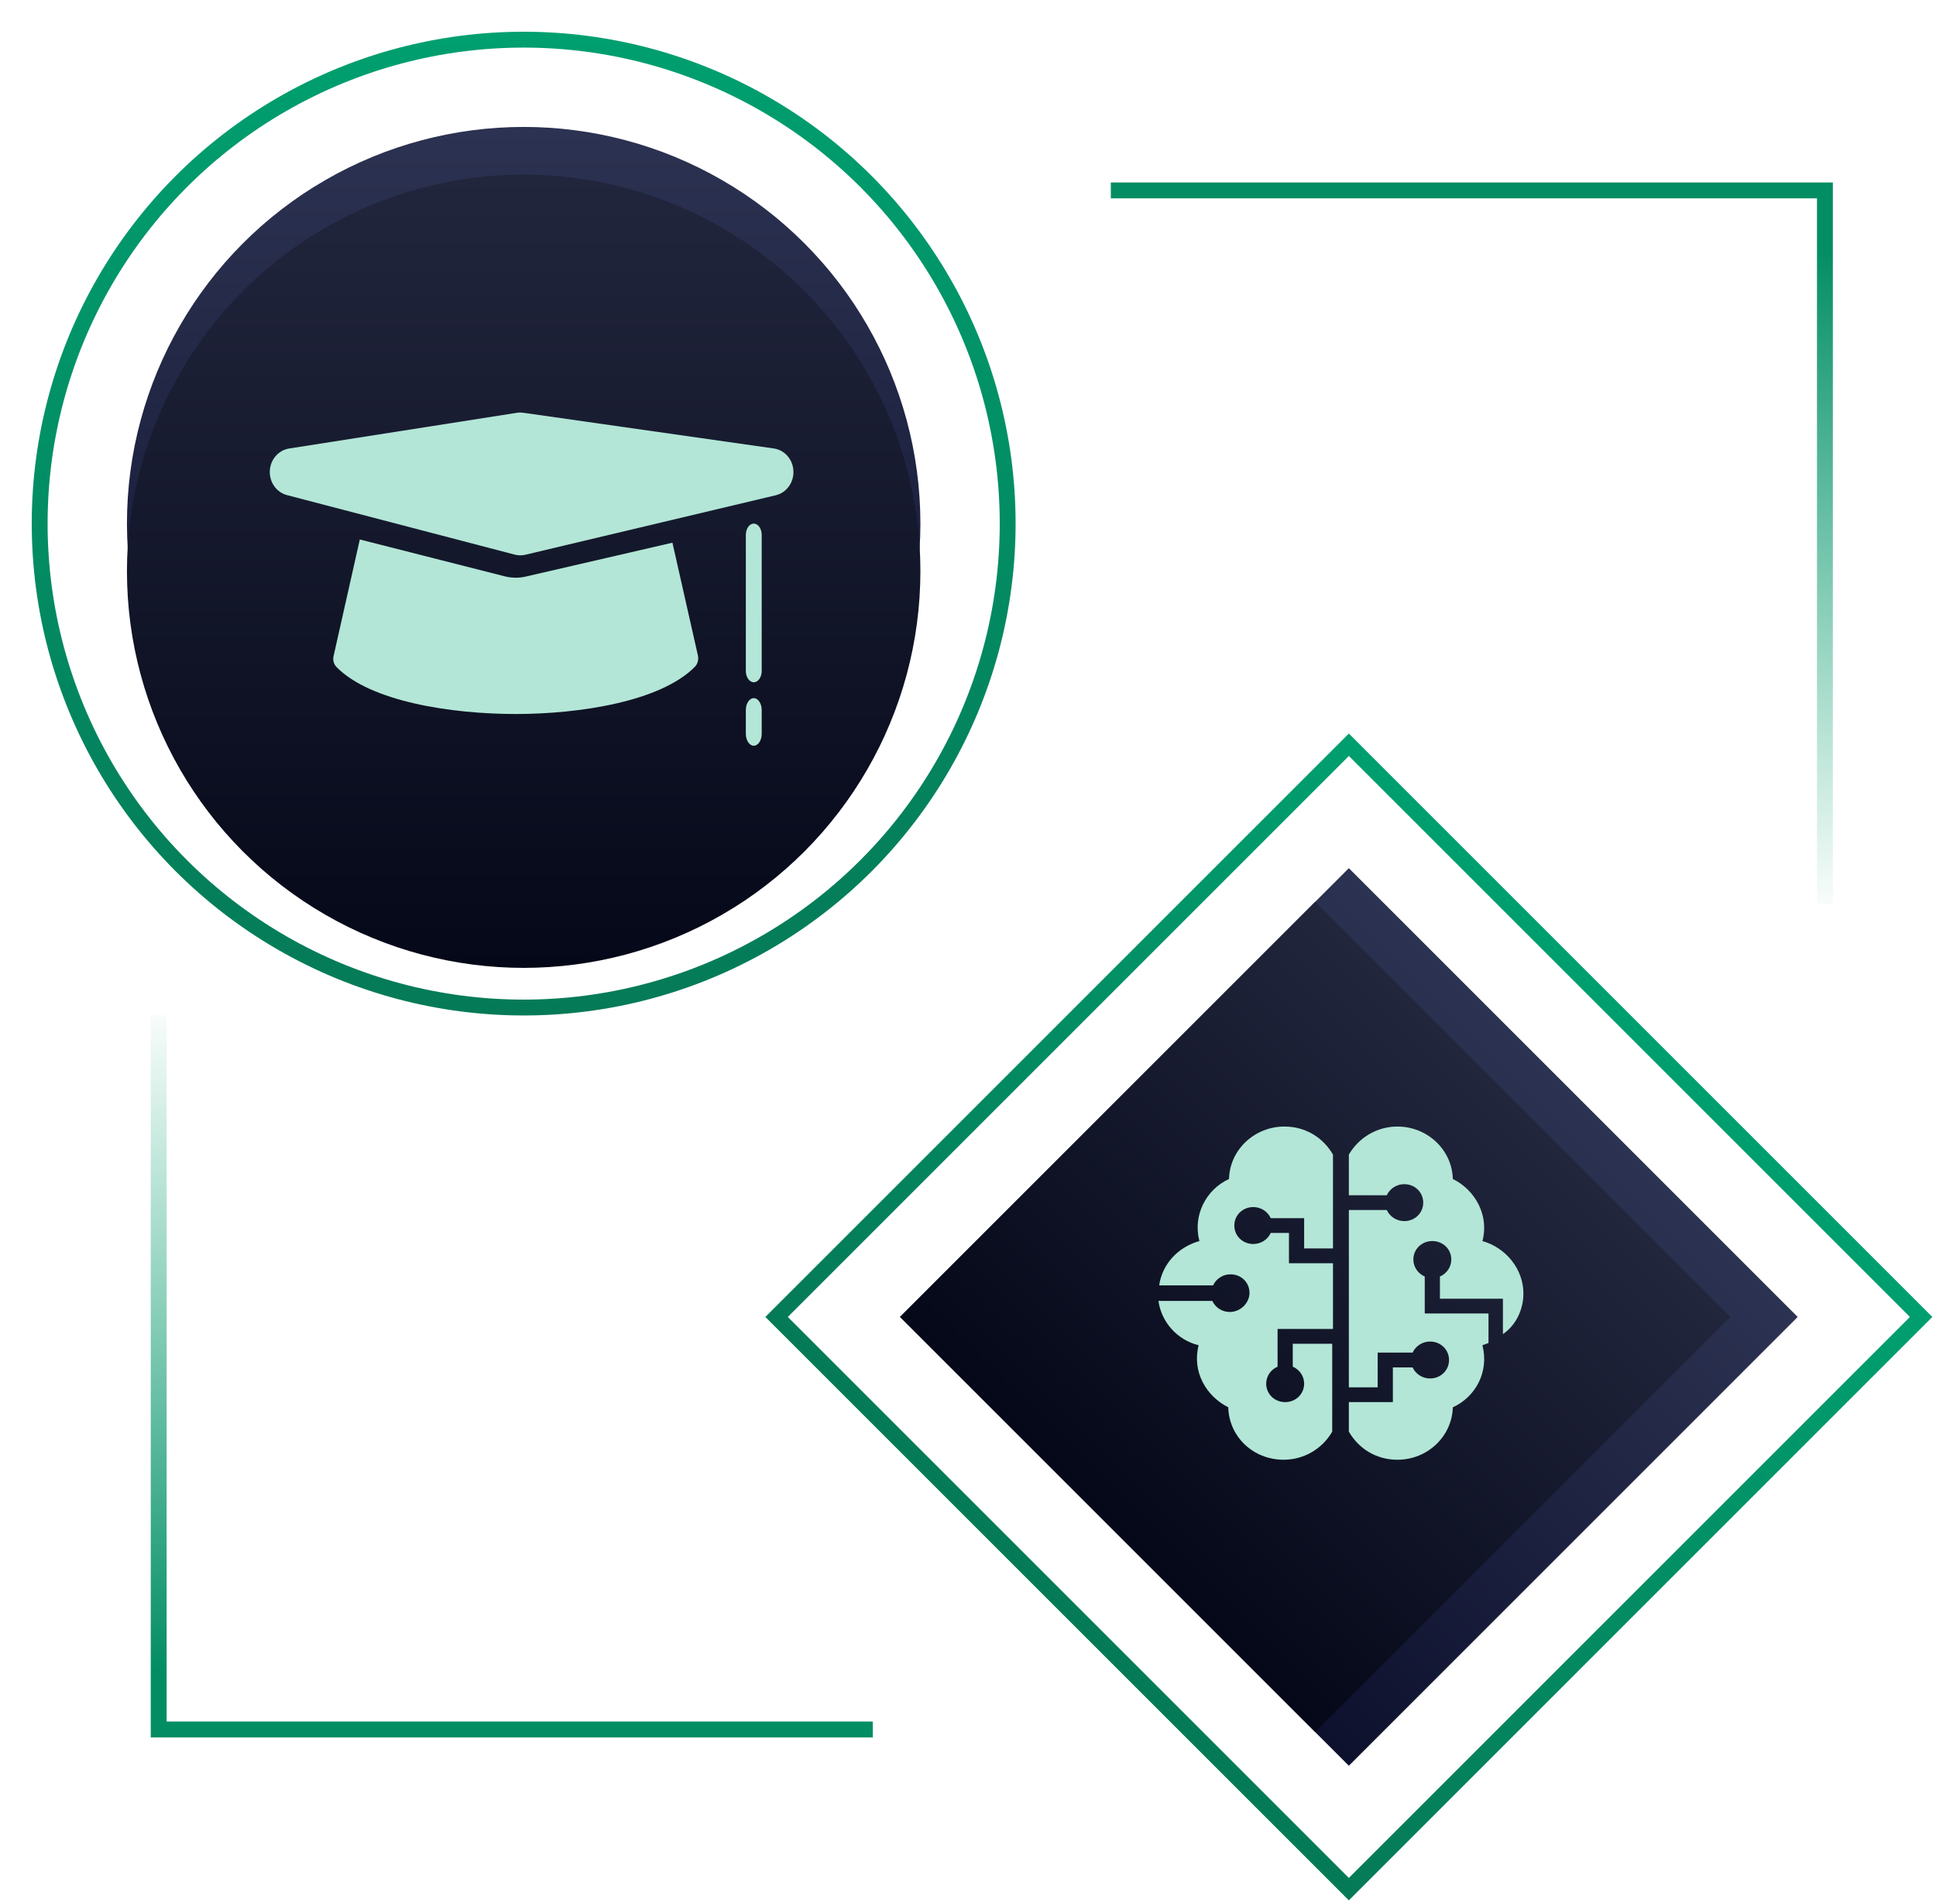
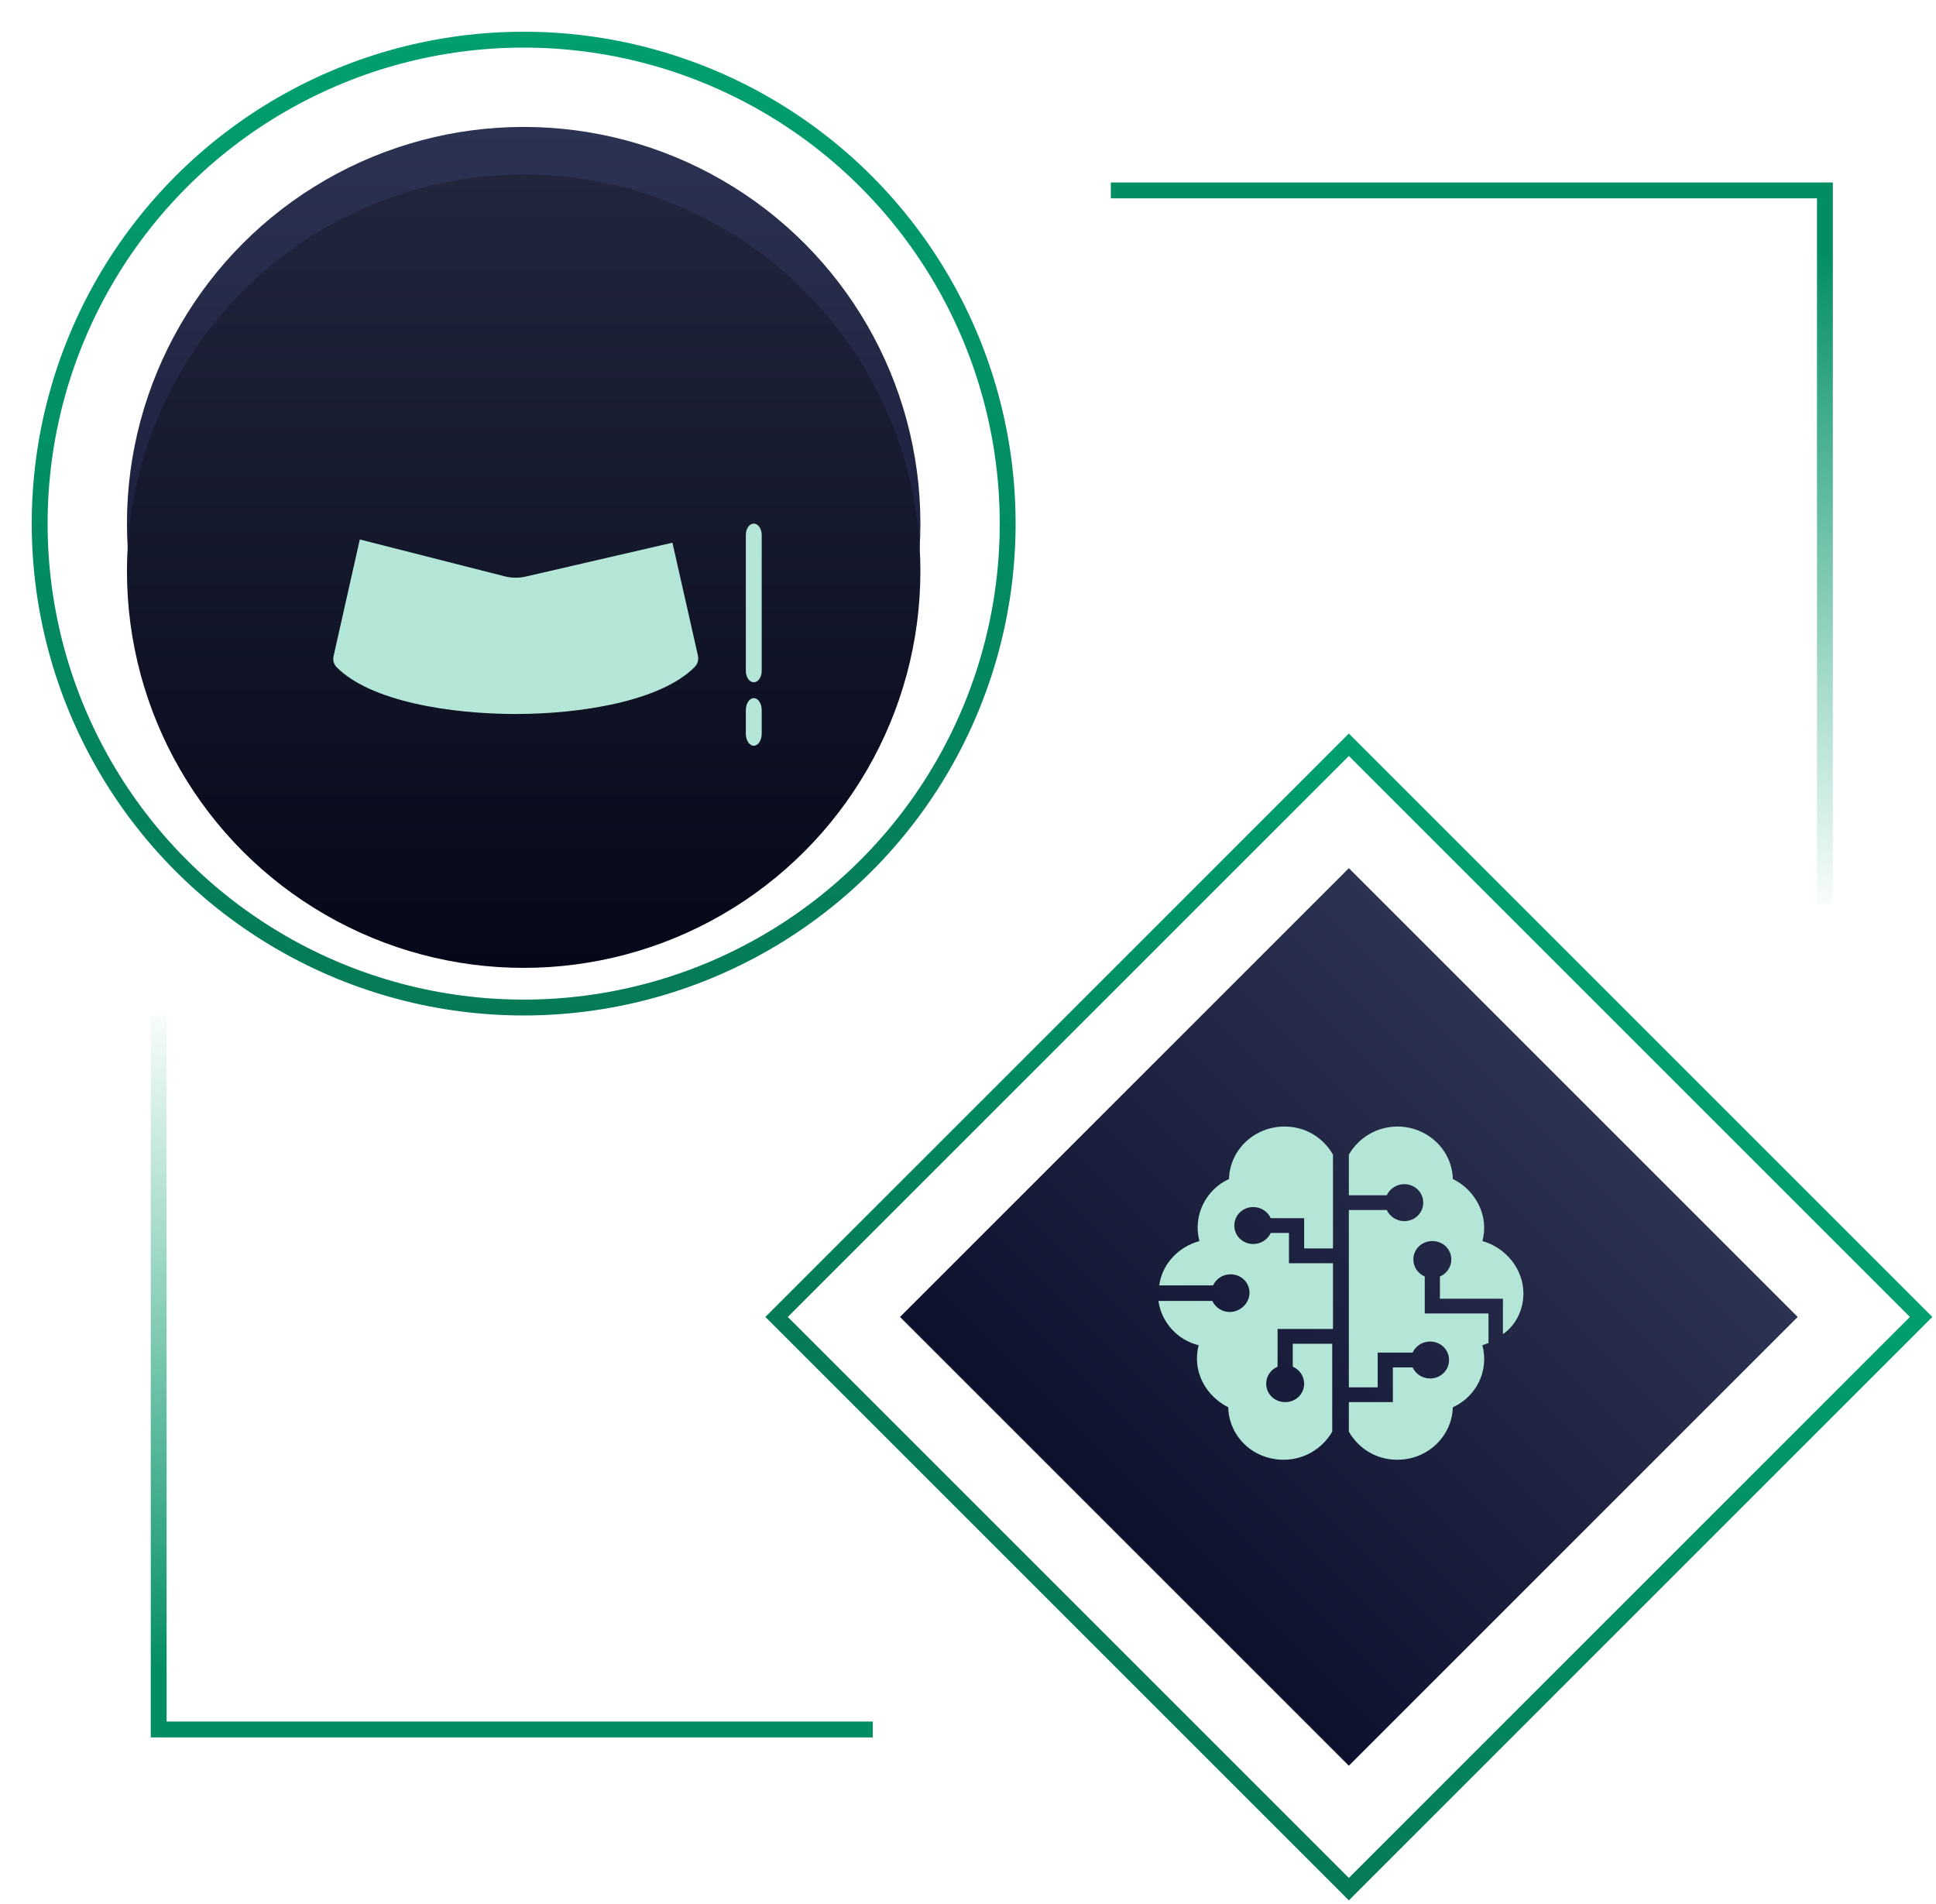
<svg xmlns="http://www.w3.org/2000/svg" width="122" height="120" viewBox="0 0 122 120" fill="none">
  <circle cx="33" cy="33" r="25" fill="url(#paint0_linear_76_726)" />
  <g filter="url(#filter0_f_76_726)">
    <circle cx="33" cy="36" r="25" fill="url(#paint1_linear_76_726)" />
  </g>
  <circle cx="33" cy="33" r="30.5" stroke="url(#paint2_linear_76_726)" />
  <g filter="url(#filter1_i_76_726)">
    <path d="M33.136 36.337C32.926 36.385 32.712 36.41 32.499 36.41C32.262 36.41 32.026 36.379 31.799 36.321L22.674 34L21.018 41.362C20.962 41.608 21.036 41.865 21.211 42.045C23.353 44.222 28.447 45 32.5 45C36.552 45 41.647 44.203 43.79 42.023C43.964 41.845 44.037 41.566 43.982 41.322L42.374 34.203L33.136 36.337Z" fill="#B3E6D6" />
-     <path d="M48.76 28.264L32.977 26.014C32.914 26.005 32.848 26 32.783 26C32.712 26 32.641 26.006 32.571 26.017L18.223 28.267C17.545 28.373 17.036 28.964 17.002 29.678C16.97 30.392 17.423 31.031 18.088 31.205L32.436 34.955C32.549 34.986 32.667 35 32.783 35C32.889 35 32.996 34.988 33.102 34.964L48.885 31.214C49.562 31.053 50.031 30.409 49.998 29.684C49.971 28.961 49.447 28.361 48.76 28.264Z" fill="#B3E6D6" />
    <path d="M47.5 33C47.225 33 47 33.32 47 33.714V42.286C47 42.679 47.225 43 47.5 43C47.775 43 48 42.679 48 42.286V33.714C48 33.32 47.775 33 47.5 33Z" fill="#B3E6D6" />
    <path d="M47.5 44C47.225 44 47 44.337 47 44.75V46.25C47 46.663 47.225 47 47.5 47C47.775 47 48 46.663 48 46.25V44.75C48 44.337 47.775 44 47.5 44Z" fill="#B3E6D6" />
  </g>
  <rect x="85" y="46.938" width="51" height="51" transform="rotate(45 85 46.938)" stroke="url(#paint3_linear_76_726)" />
  <rect x="85" y="54.716" width="40" height="40" transform="rotate(45 85 54.716)" fill="url(#paint4_linear_76_726)" />
  <g filter="url(#filter2_f_76_726)">
-     <rect x="82.879" y="56.837" width="37" height="37" transform="rotate(45 82.879 56.837)" fill="url(#paint5_linear_76_726)" />
-   </g>
+     </g>
  <g filter="url(#filter3_i_76_726)">
    <path d="M77.496 82.687C77.017 82.687 76.587 82.408 76.396 81.989H73C73.191 83.339 74.196 84.457 75.535 84.783C75.104 86.459 76.013 87.996 77.4 88.694C77.448 90.556 78.978 92 80.891 92C82.183 92 83.33 91.302 83.952 90.231V84.69H81.465V86.133C81.896 86.319 82.183 86.738 82.183 87.204C82.183 87.856 81.656 88.368 80.987 88.368C80.317 88.368 79.791 87.856 79.791 87.204C79.791 86.738 80.078 86.319 80.509 86.133V83.758H84V79.614H81.226V77.705H80.078C79.887 78.124 79.457 78.403 78.978 78.403C78.309 78.403 77.783 77.891 77.783 77.24C77.783 76.588 78.309 76.075 78.978 76.075C79.457 76.075 79.887 76.355 80.078 76.774H82.183V78.683H84V72.769C83.378 71.698 82.278 71 80.939 71C79.074 71 77.496 72.444 77.448 74.306C76.013 74.958 75.152 76.588 75.583 78.217C74.243 78.59 73.239 79.661 73.048 81.011H76.444C76.635 80.592 77.065 80.313 77.543 80.313C78.213 80.313 78.739 80.825 78.739 81.477C78.739 82.129 78.165 82.687 77.496 82.687Z" fill="#B3E6D6" />
    <path d="M93.417 78.217C93.848 76.634 92.987 75.004 91.552 74.306C91.504 72.444 89.926 71 88.061 71C86.77 71 85.622 71.698 85 72.769V75.33H87.391C87.583 74.911 88.013 74.632 88.491 74.632C89.161 74.632 89.687 75.144 89.687 75.796C89.687 76.448 89.161 76.96 88.491 76.96C88.013 76.96 87.583 76.681 87.391 76.262H85V87.437H86.817V85.248H89.017C89.209 84.829 89.639 84.55 90.117 84.55C90.787 84.55 91.313 85.062 91.313 85.714C91.313 86.366 90.787 86.878 90.117 86.878C89.639 86.878 89.209 86.599 89.017 86.18H87.774V88.368H85V90.231C85.622 91.302 86.722 92 88.061 92C89.974 92 91.504 90.51 91.552 88.694C92.987 88.042 93.848 86.459 93.417 84.783C93.561 84.736 93.656 84.69 93.8 84.643V82.781H89.783V80.452C89.352 80.266 89.065 79.847 89.065 79.381C89.065 78.73 89.591 78.217 90.261 78.217C90.93 78.217 91.457 78.73 91.457 79.381C91.457 79.847 91.17 80.266 90.739 80.452V81.849H94.709V84.084C95.522 83.525 96 82.548 96 81.523C96 79.987 94.9 78.636 93.417 78.217Z" fill="#B3E6D6" />
  </g>
  <path d="M70 12H115V57" stroke="url(#paint6_linear_76_726)" />
  <path d="M55 109L10 109L10 64" stroke="url(#paint7_linear_76_726)" />
  <defs>
    <filter id="filter0_f_76_726" x="6.016" y="9.016" width="53.968" height="53.968" filterUnits="userSpaceOnUse" color-interpolation-filters="sRGB">
      <feFlood flood-opacity="0" result="BackgroundImageFix" />
      <feBlend mode="normal" in="SourceGraphic" in2="BackgroundImageFix" result="shape" />
      <feGaussianBlur stdDeviation="0.992" result="effect1_foregroundBlur_76_726" />
    </filter>
    <filter id="filter1_i_76_726" x="17" y="26" width="33" height="21" filterUnits="userSpaceOnUse" color-interpolation-filters="sRGB">
      <feFlood flood-opacity="0" result="BackgroundImageFix" />
      <feBlend mode="normal" in="SourceGraphic" in2="BackgroundImageFix" result="shape" />
      <feColorMatrix in="SourceAlpha" type="matrix" values="0 0 0 0 0 0 0 0 0 0 0 0 0 0 0 0 0 0 127 0" result="hardAlpha" />
      <feOffset />
      <feGaussianBlur stdDeviation="1.984" />
      <feComposite in2="hardAlpha" operator="arithmetic" k2="-1" k3="1" />
      <feColorMatrix type="matrix" values="0 0 0 0 0.302 0 0 0 0 0.769 0 0 0 0 0.627 0 0 0 1 0" />
      <feBlend mode="normal" in2="shape" result="effect1_innerShadow_76_726" />
    </filter>
    <filter id="filter2_f_76_726" x="54.929" y="55.05" width="55.899" height="55.899" filterUnits="userSpaceOnUse" color-interpolation-filters="sRGB">
      <feFlood flood-opacity="0" result="BackgroundImageFix" />
      <feBlend mode="normal" in="SourceGraphic" in2="BackgroundImageFix" result="shape" />
      <feGaussianBlur stdDeviation="0.893" result="effect1_foregroundBlur_76_726" />
    </filter>
    <filter id="filter3_i_76_726" x="73" y="71" width="23" height="21" filterUnits="userSpaceOnUse" color-interpolation-filters="sRGB">
      <feFlood flood-opacity="0" result="BackgroundImageFix" />
      <feBlend mode="normal" in="SourceGraphic" in2="BackgroundImageFix" result="shape" />
      <feColorMatrix in="SourceAlpha" type="matrix" values="0 0 0 0 0 0 0 0 0 0 0 0 0 0 0 0 0 0 127 0" result="hardAlpha" />
      <feOffset />
      <feGaussianBlur stdDeviation="1.502" />
      <feComposite in2="hardAlpha" operator="arithmetic" k2="-1" k3="1" />
      <feColorMatrix type="matrix" values="0 0 0 0 0.302 0 0 0 0 0.769 0 0 0 0 0.627 0 0 0 1 0" />
      <feBlend mode="normal" in2="shape" result="effect1_innerShadow_76_726" />
    </filter>
    <linearGradient id="paint0_linear_76_726" x1="33" y1="8" x2="33" y2="58" gradientUnits="userSpaceOnUse">
      <stop stop-color="#2C3251" />
      <stop offset="1" stop-color="#0D112E" />
    </linearGradient>
    <linearGradient id="paint1_linear_76_726" x1="33" y1="11" x2="33" y2="61" gradientUnits="userSpaceOnUse">
      <stop stop-color="#22263D" />
      <stop offset="1" stop-color="#050818" />
    </linearGradient>
    <linearGradient id="paint2_linear_76_726" x1="33" y1="2" x2="33" y2="64" gradientUnits="userSpaceOnUse">
      <stop stop-color="#009F6F" />
      <stop offset="1" stop-color="#057A57" />
    </linearGradient>
    <linearGradient id="paint3_linear_76_726" x1="111" y1="46.23" x2="111" y2="98.23" gradientUnits="userSpaceOnUse">
      <stop stop-color="#009F6F" />
      <stop offset="1" stop-color="#057A57" />
    </linearGradient>
    <linearGradient id="paint4_linear_76_726" x1="105" y1="54.716" x2="105" y2="94.716" gradientUnits="userSpaceOnUse">
      <stop stop-color="#2C3251" />
      <stop offset="1" stop-color="#0D112E" />
    </linearGradient>
    <linearGradient id="paint5_linear_76_726" x1="101.379" y1="56.837" x2="101.379" y2="93.837" gradientUnits="userSpaceOnUse">
      <stop stop-color="#22263D" />
      <stop offset="1" stop-color="#050818" />
    </linearGradient>
    <linearGradient id="paint6_linear_76_726" x1="93.027" y1="14.704" x2="90.922" y2="56.921" gradientUnits="userSpaceOnUse">
      <stop stop-color="#038D63" />
      <stop offset="1" stop-color="#019F6F" stop-opacity="0" />
    </linearGradient>
    <linearGradient id="paint7_linear_76_726" x1="31.973" y1="106.296" x2="34.078" y2="64.079" gradientUnits="userSpaceOnUse">
      <stop stop-color="#038D63" />
      <stop offset="1" stop-color="#019F6F" stop-opacity="0" />
    </linearGradient>
  </defs>
</svg>